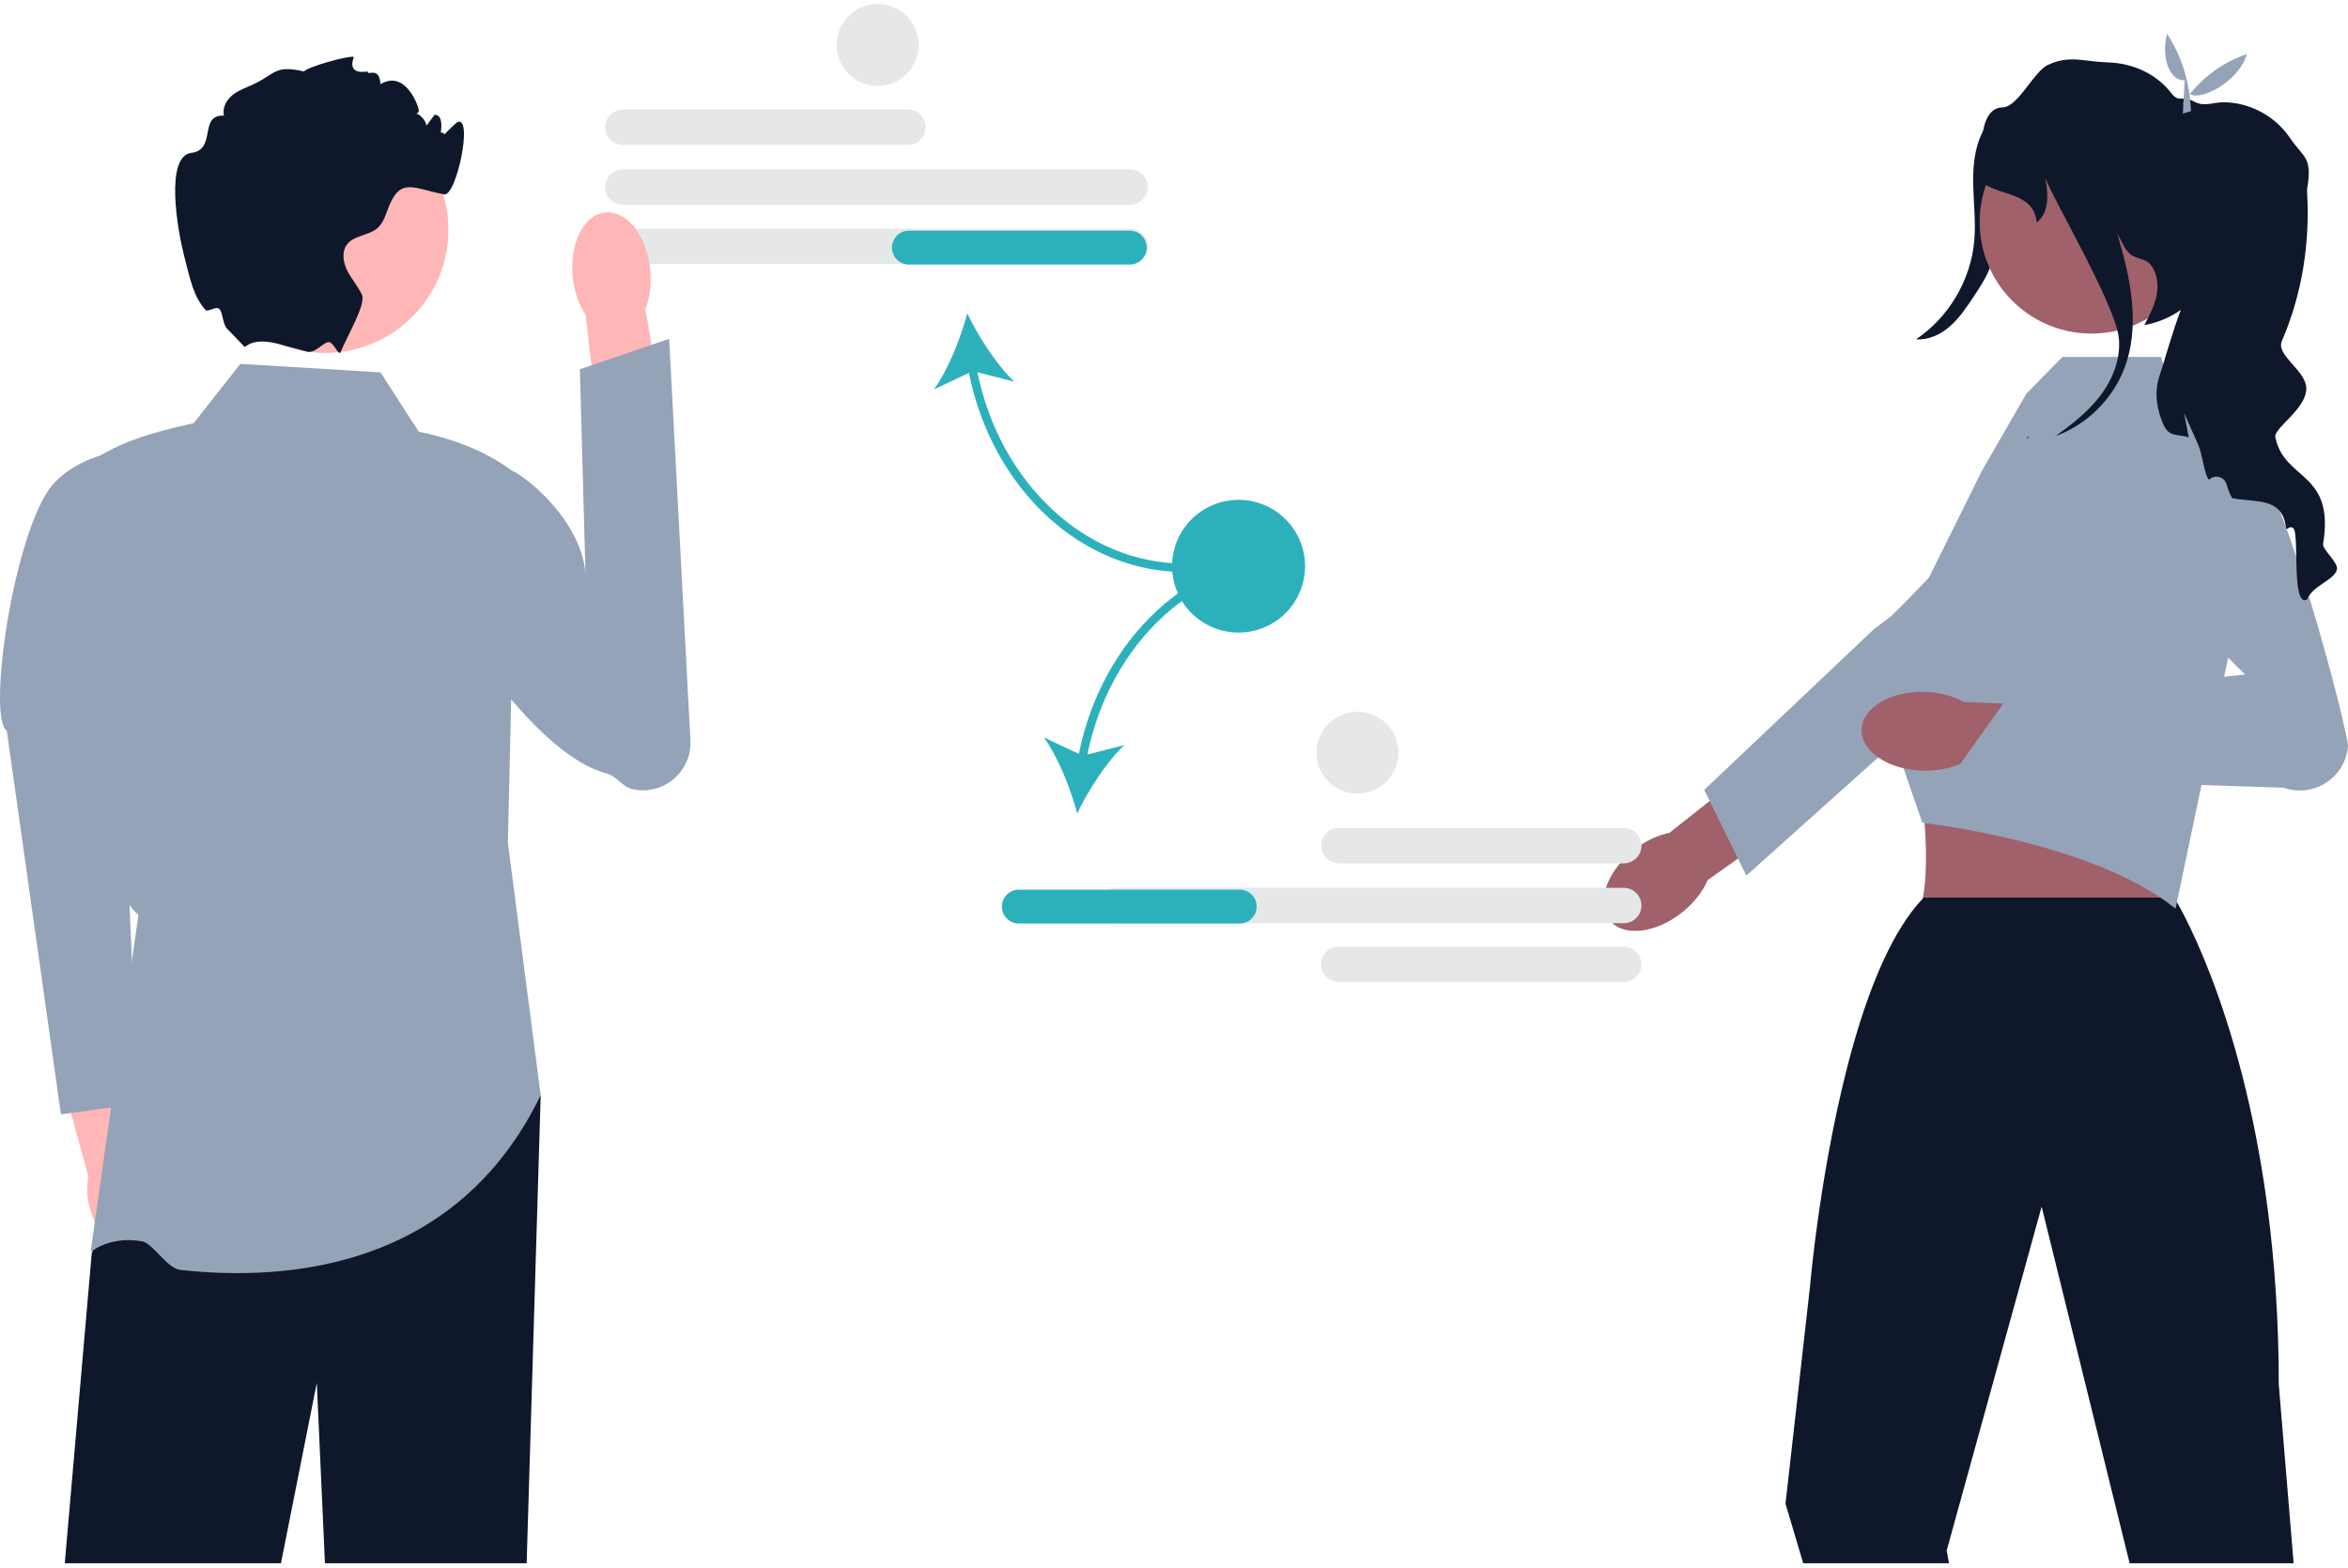
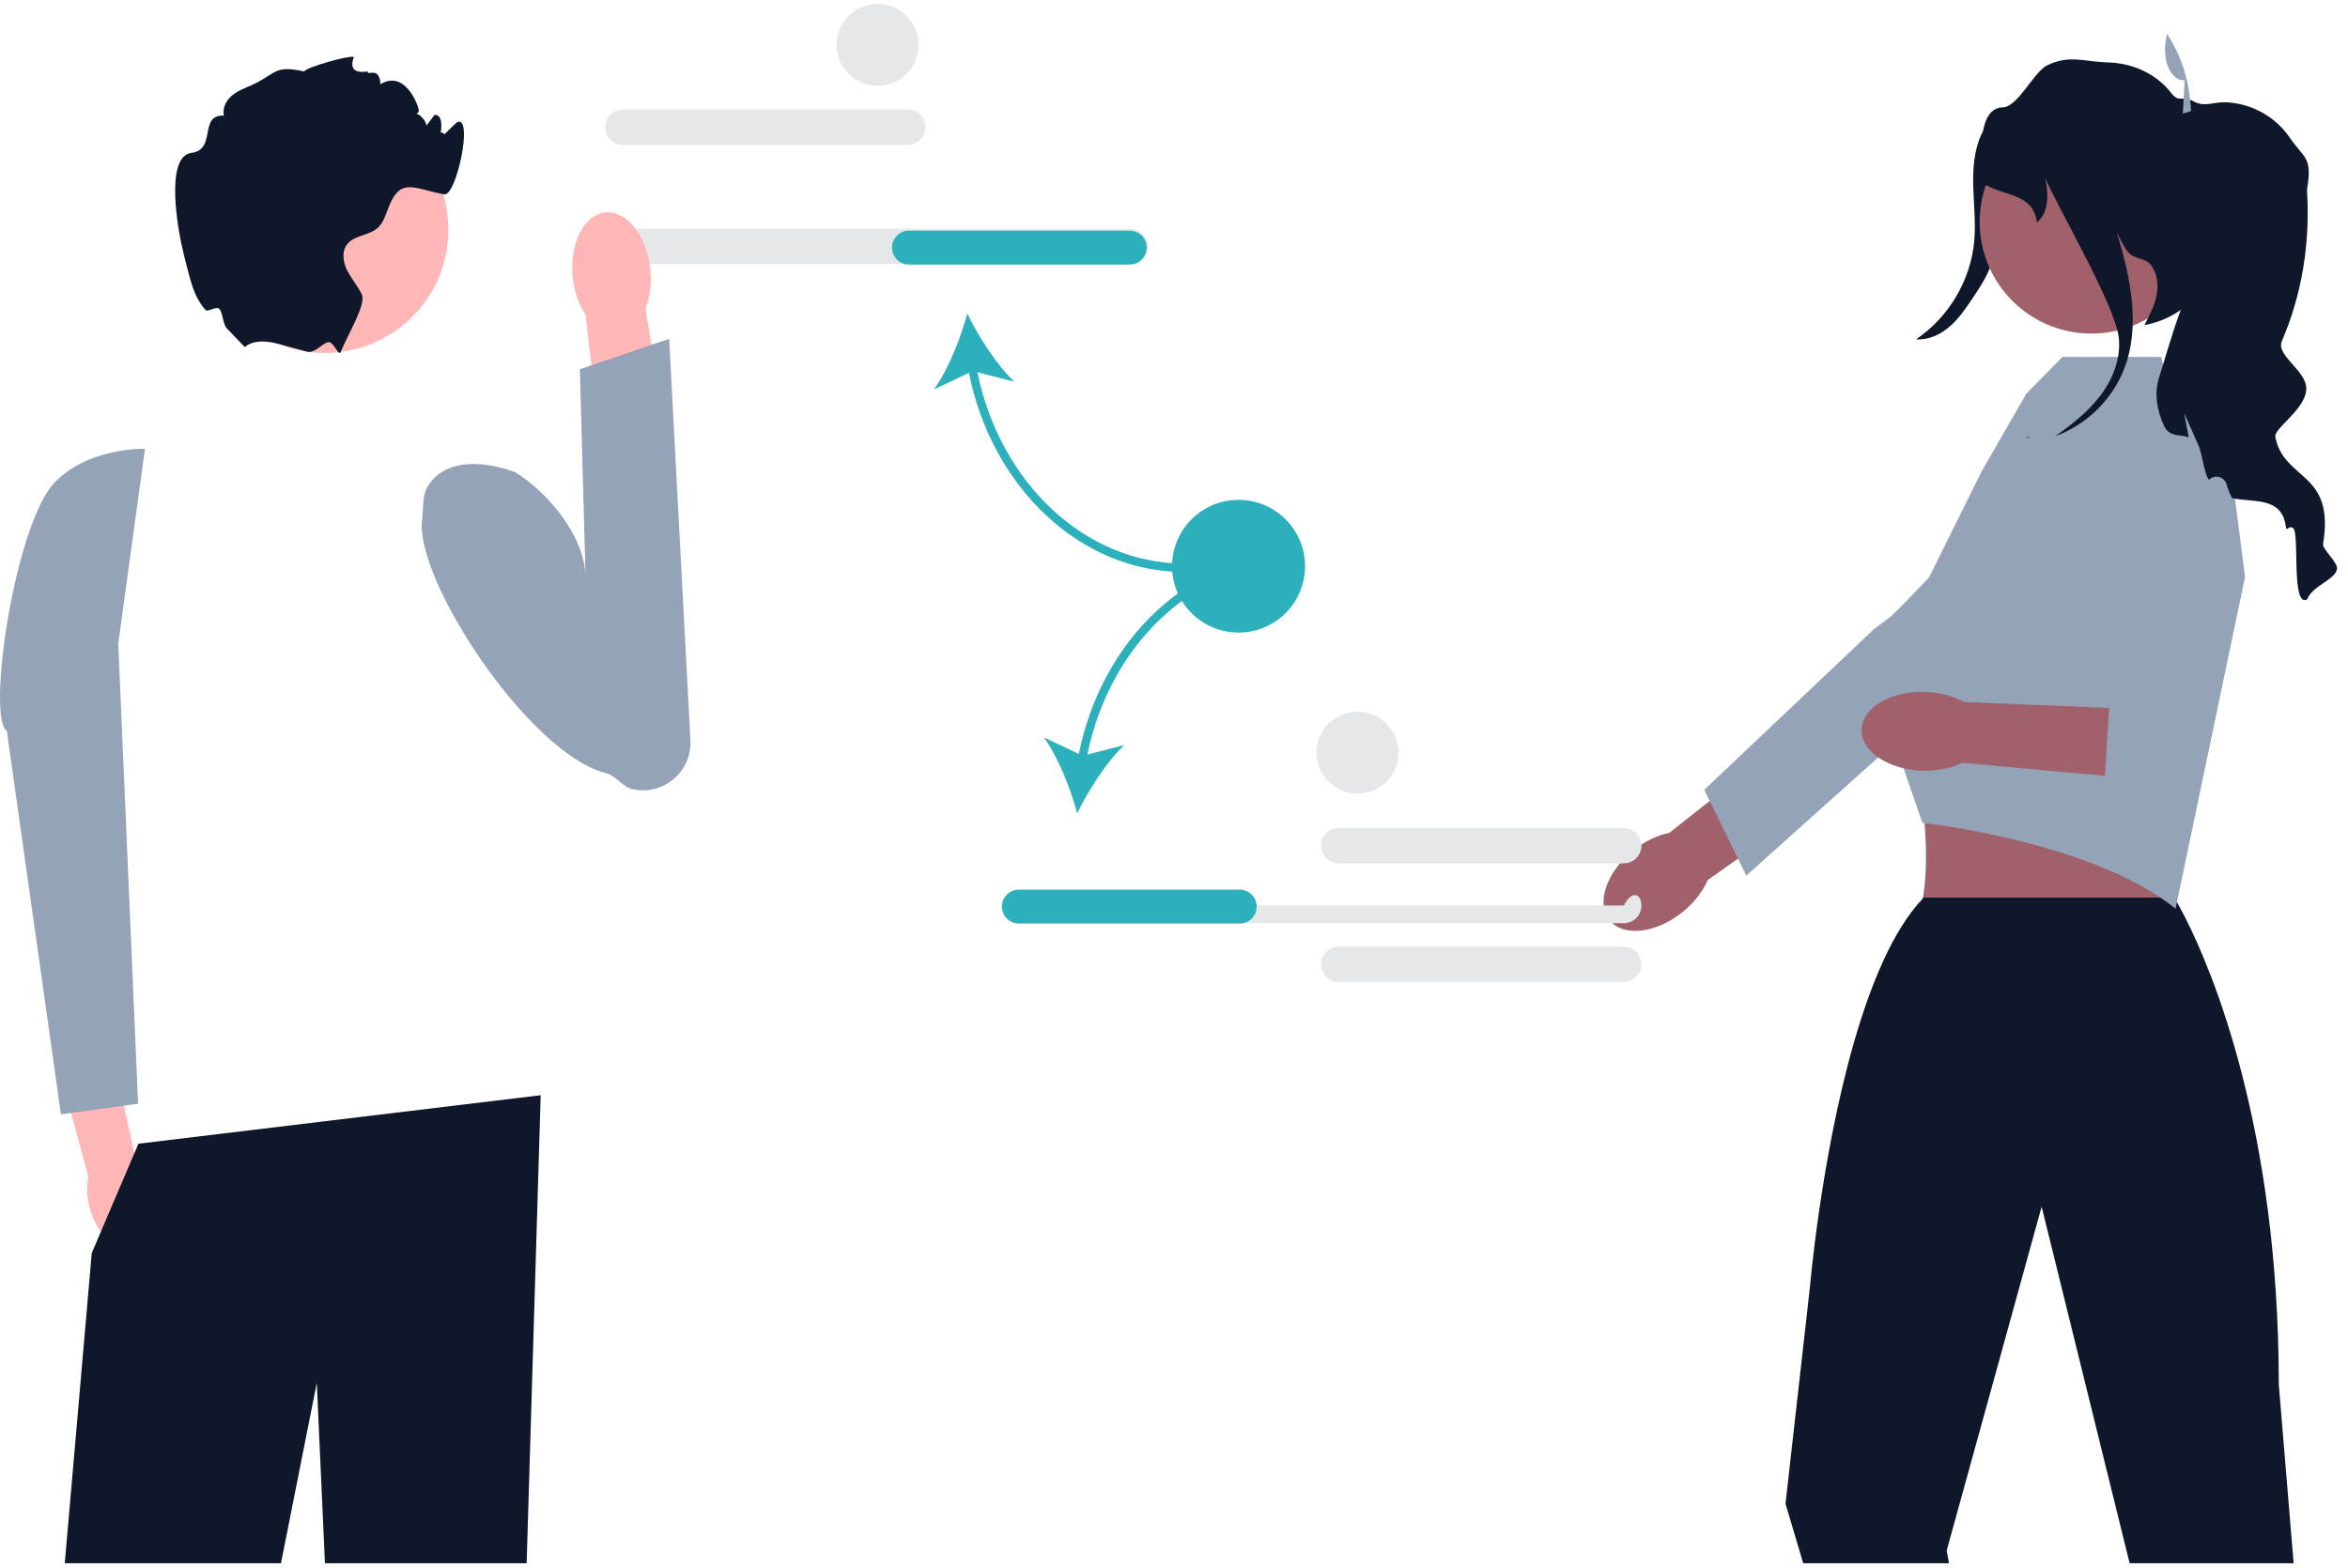
<svg xmlns="http://www.w3.org/2000/svg" width="280" height="187" viewBox="0 0 280 187" fill="none">
  <g clip-path="url(#clip0_148_1308)">
    <path d="M108.254 17.28H74.284C73.118 17.28 72.17 16.334 72.17 15.17C72.17 14.007 73.118 13.06 74.284 13.06H108.254C109.42 13.06 110.368 14.007 110.368 15.17C110.368 16.334 109.42 17.28 108.254 17.28Z" fill="#E6E7E8" />
-     <path d="M134.765 24.422H74.284C73.118 24.422 72.17 23.475 72.17 22.312C72.17 21.148 73.118 20.202 74.284 20.202H134.765C135.931 20.202 136.879 21.148 136.879 22.312C136.879 23.475 135.931 24.422 134.765 24.422Z" fill="#E6E7E8" />
    <path d="M134.765 31.5H74.284C73.118 31.5 72.17 30.553 72.17 29.39C72.17 28.226 73.118 27.279 74.284 27.279H134.765C135.931 27.279 136.879 28.226 136.879 29.39C136.879 30.553 135.931 31.5 134.765 31.5Z" fill="#E6E7E8" />
    <path d="M141.172 68.229V67.218C129.482 67.218 119.274 57.684 116.56 44.404L120.964 45.536C118.834 43.521 116.682 40.147 115.346 37.39C114.558 40.35 113.085 44.069 111.376 46.451L115.543 44.48C118.314 58.296 128.962 68.229 141.172 68.229Z" fill="#2CB1BC" />
    <path d="M136.75 29.535C136.75 30.65 135.842 31.557 134.725 31.557H108.393C107.276 31.557 106.367 30.65 106.367 29.535C106.367 28.42 107.276 27.513 108.393 27.513H134.725C135.842 27.513 136.75 28.42 136.75 29.535Z" fill="#2CB1BC" />
    <path d="M18.181 142.179C17.78 140.785 17.094 139.597 16.276 138.749L13.307 125.236L6.835 126.819L10.544 140.356C10.3 141.501 10.349 142.869 10.75 144.262C11.665 147.446 14.071 149.56 16.123 148.985C18.175 148.409 19.097 145.362 18.181 142.179Z" fill="#FFB6B6" />
    <path d="M17.286 53.536C17.286 53.536 10.295 53.295 6.244 57.845C1.603 63.506 -1.57 85.684 0.812 87.178L7.265 132.922L16.466 131.66L14.104 76.773L17.286 53.536Z" fill="#94A3B8" />
    <path d="M64.478 130.644L62.803 186.475H38.75L37.778 164.954L33.504 186.475H7.724L10.94 149.479L14.261 141.699L16.51 136.426L64.478 130.644Z" fill="#0F172A" />
-     <path d="M45.374 44.417L28.663 43.406L23.093 50.483C18.282 51.512 13.937 52.839 10.94 55.033C11.657 76.228 10.081 103.789 16.51 109.126L10.802 149.349C10.802 149.349 13.104 147.38 16.949 148.075C18.277 148.315 19.881 151.303 21.513 151.484C34.056 152.875 54.397 151.444 64.478 130.644L60.565 100.532L61.578 56.55C58.412 54.051 54.475 52.428 49.931 51.494L45.374 44.417Z" fill="#94A3B8" />
    <path d="M77.544 32.112C77.726 33.865 77.495 35.513 76.965 36.835L79.749 53.423L71.804 54.514L69.836 37.57C69.046 36.385 68.483 34.818 68.302 33.065C67.888 29.061 69.621 25.602 72.173 25.339C74.725 25.076 77.13 28.108 77.544 32.112Z" fill="#FFB6B6" />
    <path d="M51.13 57.817C50.298 59.042 50.53 60.42 50.331 62.075C49.488 69.1 62.973 89.859 72.303 92.249C73.528 92.563 74.225 93.882 75.461 94.147C79.122 94.932 82.53 92.031 82.333 88.298L79.798 40.419L69.15 44.045L69.832 68.903C69.764 63.753 65.028 58.51 61.44 56.329C61.44 56.329 54.173 53.335 51.13 57.817Z" fill="#94A3B8" />
    <path d="M38.752 42.097C46.882 42.097 53.472 35.518 53.472 27.402C53.472 19.287 46.882 12.707 38.752 12.707C30.623 12.707 24.033 19.287 24.033 27.402C24.033 35.518 30.623 42.097 38.752 42.097Z" fill="#FFB6B6" />
    <path d="M52.463 16.612C52.336 16.642 54.401 14.633 54.489 14.59C56.514 13.579 54.433 23.462 52.969 23.184C49.369 22.501 47.814 21.146 46.417 24.529C46.027 25.469 45.784 26.531 45.024 27.203C43.981 28.118 42.249 28.042 41.399 29.134C40.715 30.014 40.912 31.308 41.419 32.299C41.925 33.295 42.695 34.139 43.156 35.155C43.672 36.298 41.469 39.933 40.629 41.975V41.98L40.624 41.992C40.401 42.528 39.87 40.984 39.309 40.83C38.639 40.646 37.651 42.227 36.583 41.94C36.578 41.94 36.573 41.934 36.568 41.934C35.55 41.651 34.416 41.348 33.291 41.045H33.286C30.121 40.185 29.321 41.419 29.169 41.383L27.205 39.331C26.53 38.841 26.607 37.258 26.131 36.834C25.742 36.486 24.773 37.289 24.487 36.955C23.086 35.317 22.764 33.678 21.938 30.444C21.184 27.486 19.619 18.634 22.834 18.235C25.868 17.855 23.65 13.639 26.703 13.796C26.521 13.027 26.86 12.204 27.412 11.637C27.959 11.066 28.688 10.712 29.423 10.409C33.043 8.933 32.441 7.664 36.259 8.523C36.639 7.992 41.509 6.608 42.197 6.785C42.248 6.796 41.135 8.953 43.855 8.523C43.753 9.145 45.236 7.796 45.374 10.04C48.274 8.302 49.835 12.461 49.931 13.073C50.058 13.836 48.903 13.447 49.673 13.563C50.129 13.634 50.908 14.559 50.833 15.019C51.162 14.575 51.491 14.135 51.825 13.69C51.886 13.695 51.941 13.705 52.002 13.715C53.542 14.008 51.777 19.032 51.84 17.466C51.957 14.59 53.997 16.273 52.463 16.612Z" fill="#0F172A" />
    <path d="M240.213 13.599C239.669 18.062 239.075 22.518 238.431 26.967C238.169 28.774 237.892 30.604 237.164 32.279C236.667 33.423 235.971 34.467 235.278 35.504C234.46 36.729 233.628 37.97 232.517 38.939C231.406 39.908 229.962 40.588 228.491 40.474C232.394 37.851 235.017 33.416 235.431 28.738C235.626 26.539 235.359 24.328 235.307 22.121C235.256 19.914 235.441 17.63 236.461 15.672C237.481 13.713 239.496 12.145 241.706 12.201L240.213 13.599Z" fill="#0F172A" />
    <path d="M200.664 108.779C197.488 111.35 193.586 111.799 191.947 109.782C190.308 107.765 191.553 104.045 194.729 101.474C196.119 100.349 197.648 99.63 199.066 99.347L212.657 88.621L217.563 95.095L203.644 104.982C203.074 106.308 202.054 107.654 200.664 108.779Z" fill="#A0616A" />
    <path d="M203.231 94.218L223.483 75.034L225.508 73.517C225.508 73.517 237.133 62.21 240.144 61.951C241.419 61.842 242.694 62.159 243.768 62.855C245.503 63.979 246.402 65.828 246.402 67.692C246.402 69.249 245.773 70.814 244.487 71.966L225.947 88.583L218.059 95.651L208.25 104.445L207.253 102.417L203.881 95.546L203.231 94.218Z" fill="#94A3B8" />
    <path d="M246.534 81.235L226.257 87.435C229.652 88.39 231.073 109.042 227.914 109.684C227.914 109.684 261.52 112.07 259.686 109.684C257.451 106.775 260.449 87.444 261.878 87.435L246.534 81.235Z" fill="#A0616A" />
    <path d="M273.516 186.476L271.744 165.122C271.744 157.483 271.247 150.583 270.452 144.43C267.267 119.734 259.282 107.075 259.282 107.075H229.405C229.364 107.121 229.324 107.156 229.283 107.202L229.278 107.207C222.229 114.603 218.563 133.202 216.933 144.43C216.158 149.774 215.844 153.449 215.844 153.449L212.922 179.373L215.034 186.476H232.418L232.144 184.954L243.33 144.43L243.467 143.935L243.589 144.43L253.959 186.476L273.516 186.476Z" fill="#0F172A" />
    <path d="M230.017 68.916L236.33 56.193L241.65 46.95L245.952 42.573H257.724L258.82 46.95L265.396 50.597L267.722 68.833L259.436 108.4C249.572 100.376 229.241 98.153 229.241 98.153L225.947 88.583L223.769 77.054L223.506 75.675L230.017 68.916Z" fill="#94A3B8" />
    <path d="M229.26 91.932C225.173 91.816 221.92 89.618 221.994 87.021C222.067 84.425 225.44 82.414 229.527 82.53C231.316 82.581 232.945 83.03 234.205 83.738L251.516 84.445L251.01 92.548L233.999 90.991C232.701 91.626 231.049 91.983 229.26 91.932Z" fill="#A0616A" />
-     <path d="M251.397 64.275L267.726 80.46L239.283 83.367L232.674 92.649L272.317 93.961C275.894 95.233 279.704 92.765 279.999 88.986C280.098 87.71 271.954 55.331 267.023 52.325C261.244 48.802 251.397 64.275 251.397 64.275Z" fill="#94A3B8" />
    <path d="M262.74 26.692C262.859 19.341 256.986 13.286 249.622 13.167C242.259 13.049 236.193 18.912 236.074 26.263C235.956 33.615 241.829 39.67 249.192 39.789C256.556 39.907 262.621 34.044 262.74 26.692Z" fill="#A0616A" />
    <path d="M278.678 67.956C278.344 69.22 275.741 69.872 275.134 71.495C273.199 72.597 274.247 63.593 273.468 63.002C272.865 62.552 272.703 63.639 272.566 62.703C272.05 59.195 268.672 59.979 266.171 59.413C265.887 58.861 265.669 58.326 265.527 57.805C265.274 56.864 264.12 56.536 263.436 57.228C263.127 56.956 262.904 55.99 262.687 55.024C262.53 54.322 262.373 53.619 262.19 53.174L260.448 49.251L261.011 52.173C259.871 51.764 258.722 52.188 258.058 50.783C257.208 48.978 256.868 46.865 257.486 44.969C258.048 43.25 258.995 39.807 260.064 36.956C258.853 37.831 257.4 38.468 255.714 38.786C256.311 37.654 256.919 36.501 257.172 35.242C257.42 33.984 257.268 32.583 256.468 31.582C255.81 30.758 254.838 30.965 254.017 30.303C253.379 29.788 252.827 28.468 252.443 27.745C254.083 33.19 255.324 38.973 253.238 44.17C251.794 47.77 248.756 50.697 245.11 52.026C247.05 50.641 248.943 49.165 250.397 47.285C251.951 45.267 252.964 42.719 252.655 40.192C252.169 36.223 244.796 23.671 243.89 21.203C244.386 23.615 244.194 25.495 242.887 26.532C242.548 23.034 238.73 23.352 236.648 21.952C236.648 21.952 235.038 12.867 238.816 12.811C240.639 12.786 242.548 8.509 244.204 7.746C246.847 6.527 248.467 7.357 251.399 7.448C254.326 7.534 257.137 8.792 258.924 11.103C259.861 12.311 260.205 11.35 261.613 12.104C262.95 12.816 263.851 12.154 265.365 12.2C268.399 12.281 271.341 13.898 273.042 16.401C274.744 18.908 275.792 18.676 275.118 22.553C275.108 22.599 275.108 22.69 275.118 22.826C275.488 28.933 274.541 35.055 272.115 40.677C271.366 42.406 275.032 44.19 275.027 46.349C275.022 48.857 270.976 51.142 271.351 52.214C272.424 57.375 278.455 56.227 277.032 64.867C276.916 65.57 278.901 67.112 278.678 67.956Z" fill="#0F172A" />
    <path d="M241.736 52.148C241.847 52.113 241.959 52.072 242.07 52.027C241.928 52.128 241.792 52.224 241.65 52.325L241.736 52.148Z" fill="#0F172A" />
    <path d="M260.519 9.556C259.069 9.771 257.595 7.368 258.419 4.037C260.213 6.776 261.131 9.861 261.275 13.249L260.308 13.548L260.519 9.556Z" fill="#94A3B8" />
-     <path d="M267.93 6.446C266.941 9.948 261.914 12.291 261.026 11.072L260.924 13.161L260.303 12.363C262.106 9.686 264.563 7.633 267.93 6.446Z" fill="#94A3B8" />
    <path d="M157.546 100.874C157.546 99.711 158.495 98.764 159.66 98.764H193.631C194.796 98.764 195.744 99.711 195.744 100.874C195.744 102.038 194.796 102.984 193.631 102.984H159.66C158.495 102.984 157.546 102.038 157.546 100.874Z" fill="#E6E7E8" />
    <path d="M157.546 115.029C157.546 113.866 158.495 112.919 159.66 112.919H193.631C194.796 112.919 195.744 113.866 195.744 115.029C195.744 116.193 194.796 117.14 193.631 117.14H159.66C158.495 117.14 157.546 116.193 157.546 115.029Z" fill="#E6E7E8" />
-     <path d="M133.149 110.126C131.984 110.126 131.036 109.18 131.036 108.016C131.036 106.853 131.984 105.906 133.149 105.906H193.631C194.796 105.906 195.744 106.853 195.744 108.016C195.744 109.18 194.796 110.126 193.631 110.126H133.149Z" fill="#E6E7E8" />
+     <path d="M133.149 110.126C131.984 110.126 131.036 109.18 131.036 108.016H193.631C194.796 105.906 195.744 106.853 195.744 108.016C195.744 109.18 194.796 110.126 193.631 110.126H133.149Z" fill="#E6E7E8" />
    <path d="M128.653 89.931L124.485 87.96C126.194 90.341 127.667 94.061 128.456 97.02C129.791 94.263 131.943 90.89 134.074 88.875L129.669 90.006C132.383 76.727 142.591 67.193 154.281 67.193V66.182C142.071 66.182 131.424 76.115 128.653 89.931Z" fill="#2CB1BC" />
    <path d="M147.834 110.164H121.502C120.385 110.164 119.477 109.257 119.477 108.142C119.477 107.027 120.385 106.12 121.502 106.12H147.834C148.951 106.12 149.86 107.027 149.86 108.142C149.86 109.257 148.951 110.164 147.834 110.164Z" fill="#2CB1BC" />
    <path d="M155.525 68.808C156.226 64.493 153.291 60.427 148.969 59.727C144.646 59.027 140.574 61.957 139.872 66.272C139.171 70.588 142.106 74.653 146.429 75.354C150.751 76.054 154.823 73.123 155.525 68.808Z" fill="#2CB1BC" />
    <path d="M104.656 10.241C107.357 10.241 109.546 8.055 109.546 5.358C109.546 2.662 107.357 0.476 104.656 0.476C101.955 0.476 99.766 2.662 99.766 5.358C99.766 8.055 101.955 10.241 104.656 10.241Z" fill="#E6E7E8" />
    <path d="M161.877 94.667C164.578 94.667 166.768 92.481 166.768 89.784C166.768 87.088 164.578 84.902 161.877 84.902C159.177 84.902 156.987 87.088 156.987 89.784C156.987 92.481 159.177 94.667 161.877 94.667Z" fill="#E6E7E8" />
  </g>
  <defs>
    <clipPath id="clip0_148_1308">
      <rect width="280" height="186" fill="white" transform="translate(0 0.476)" />
    </clipPath>
  </defs>
</svg>